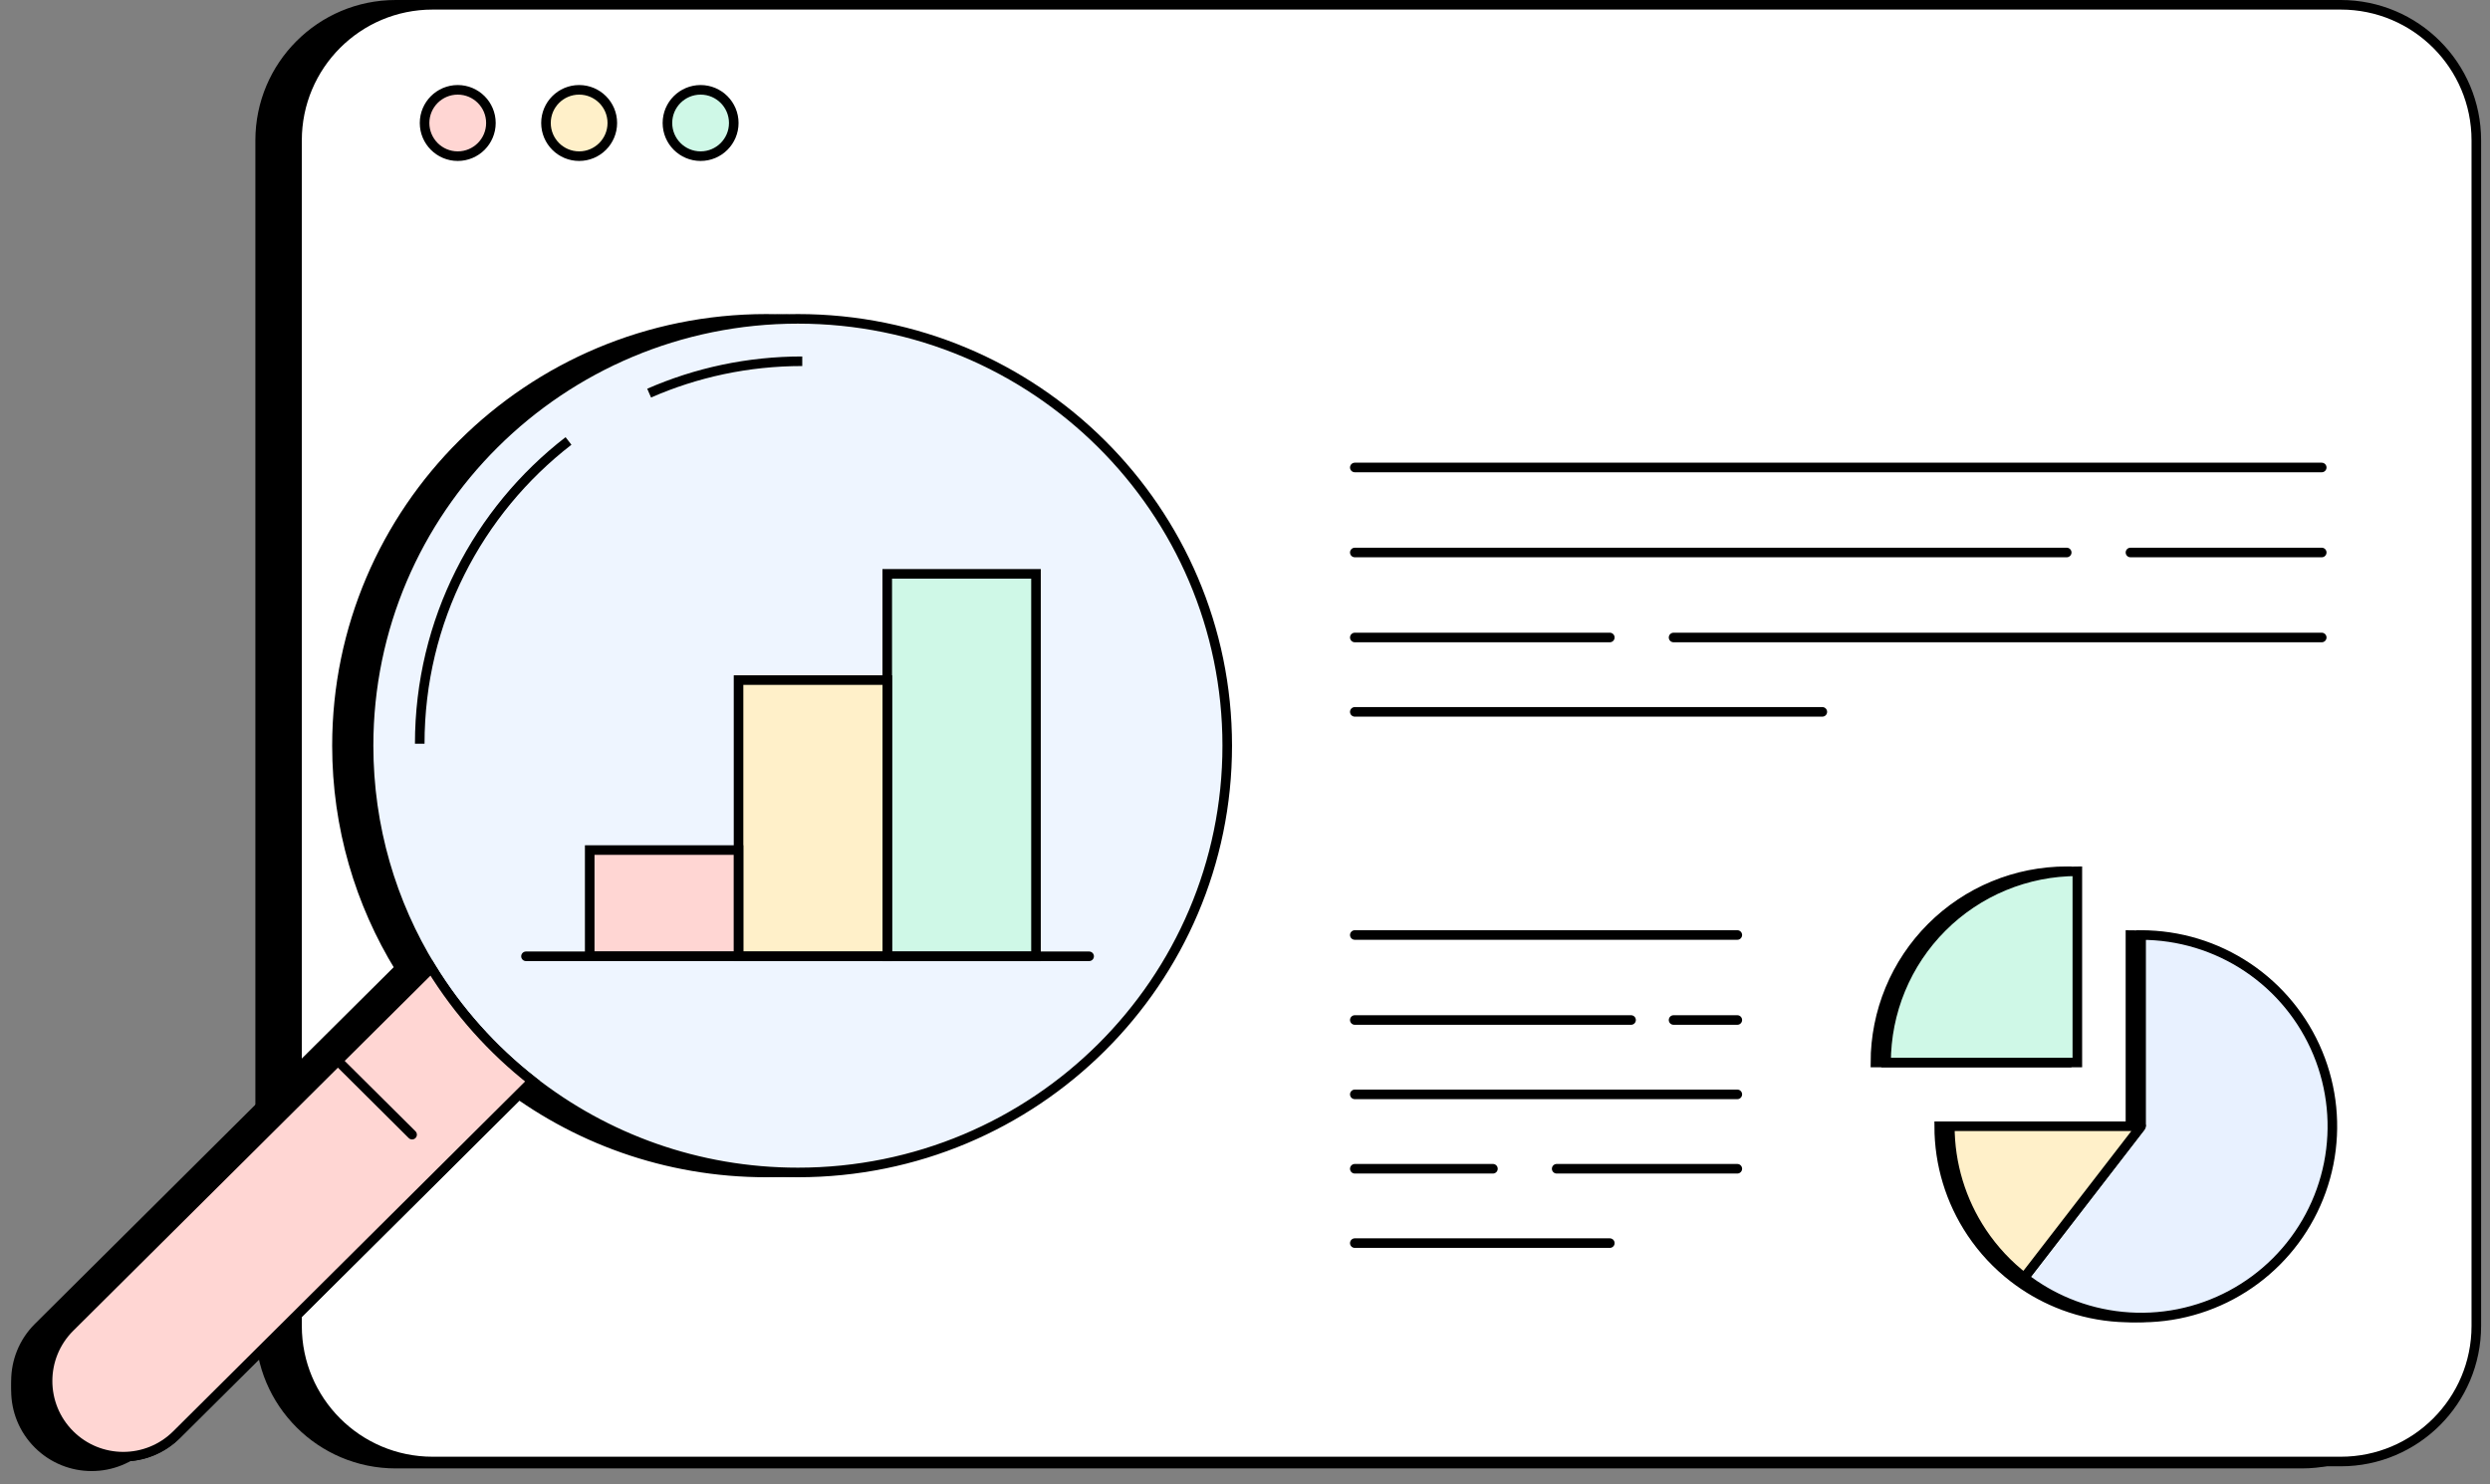
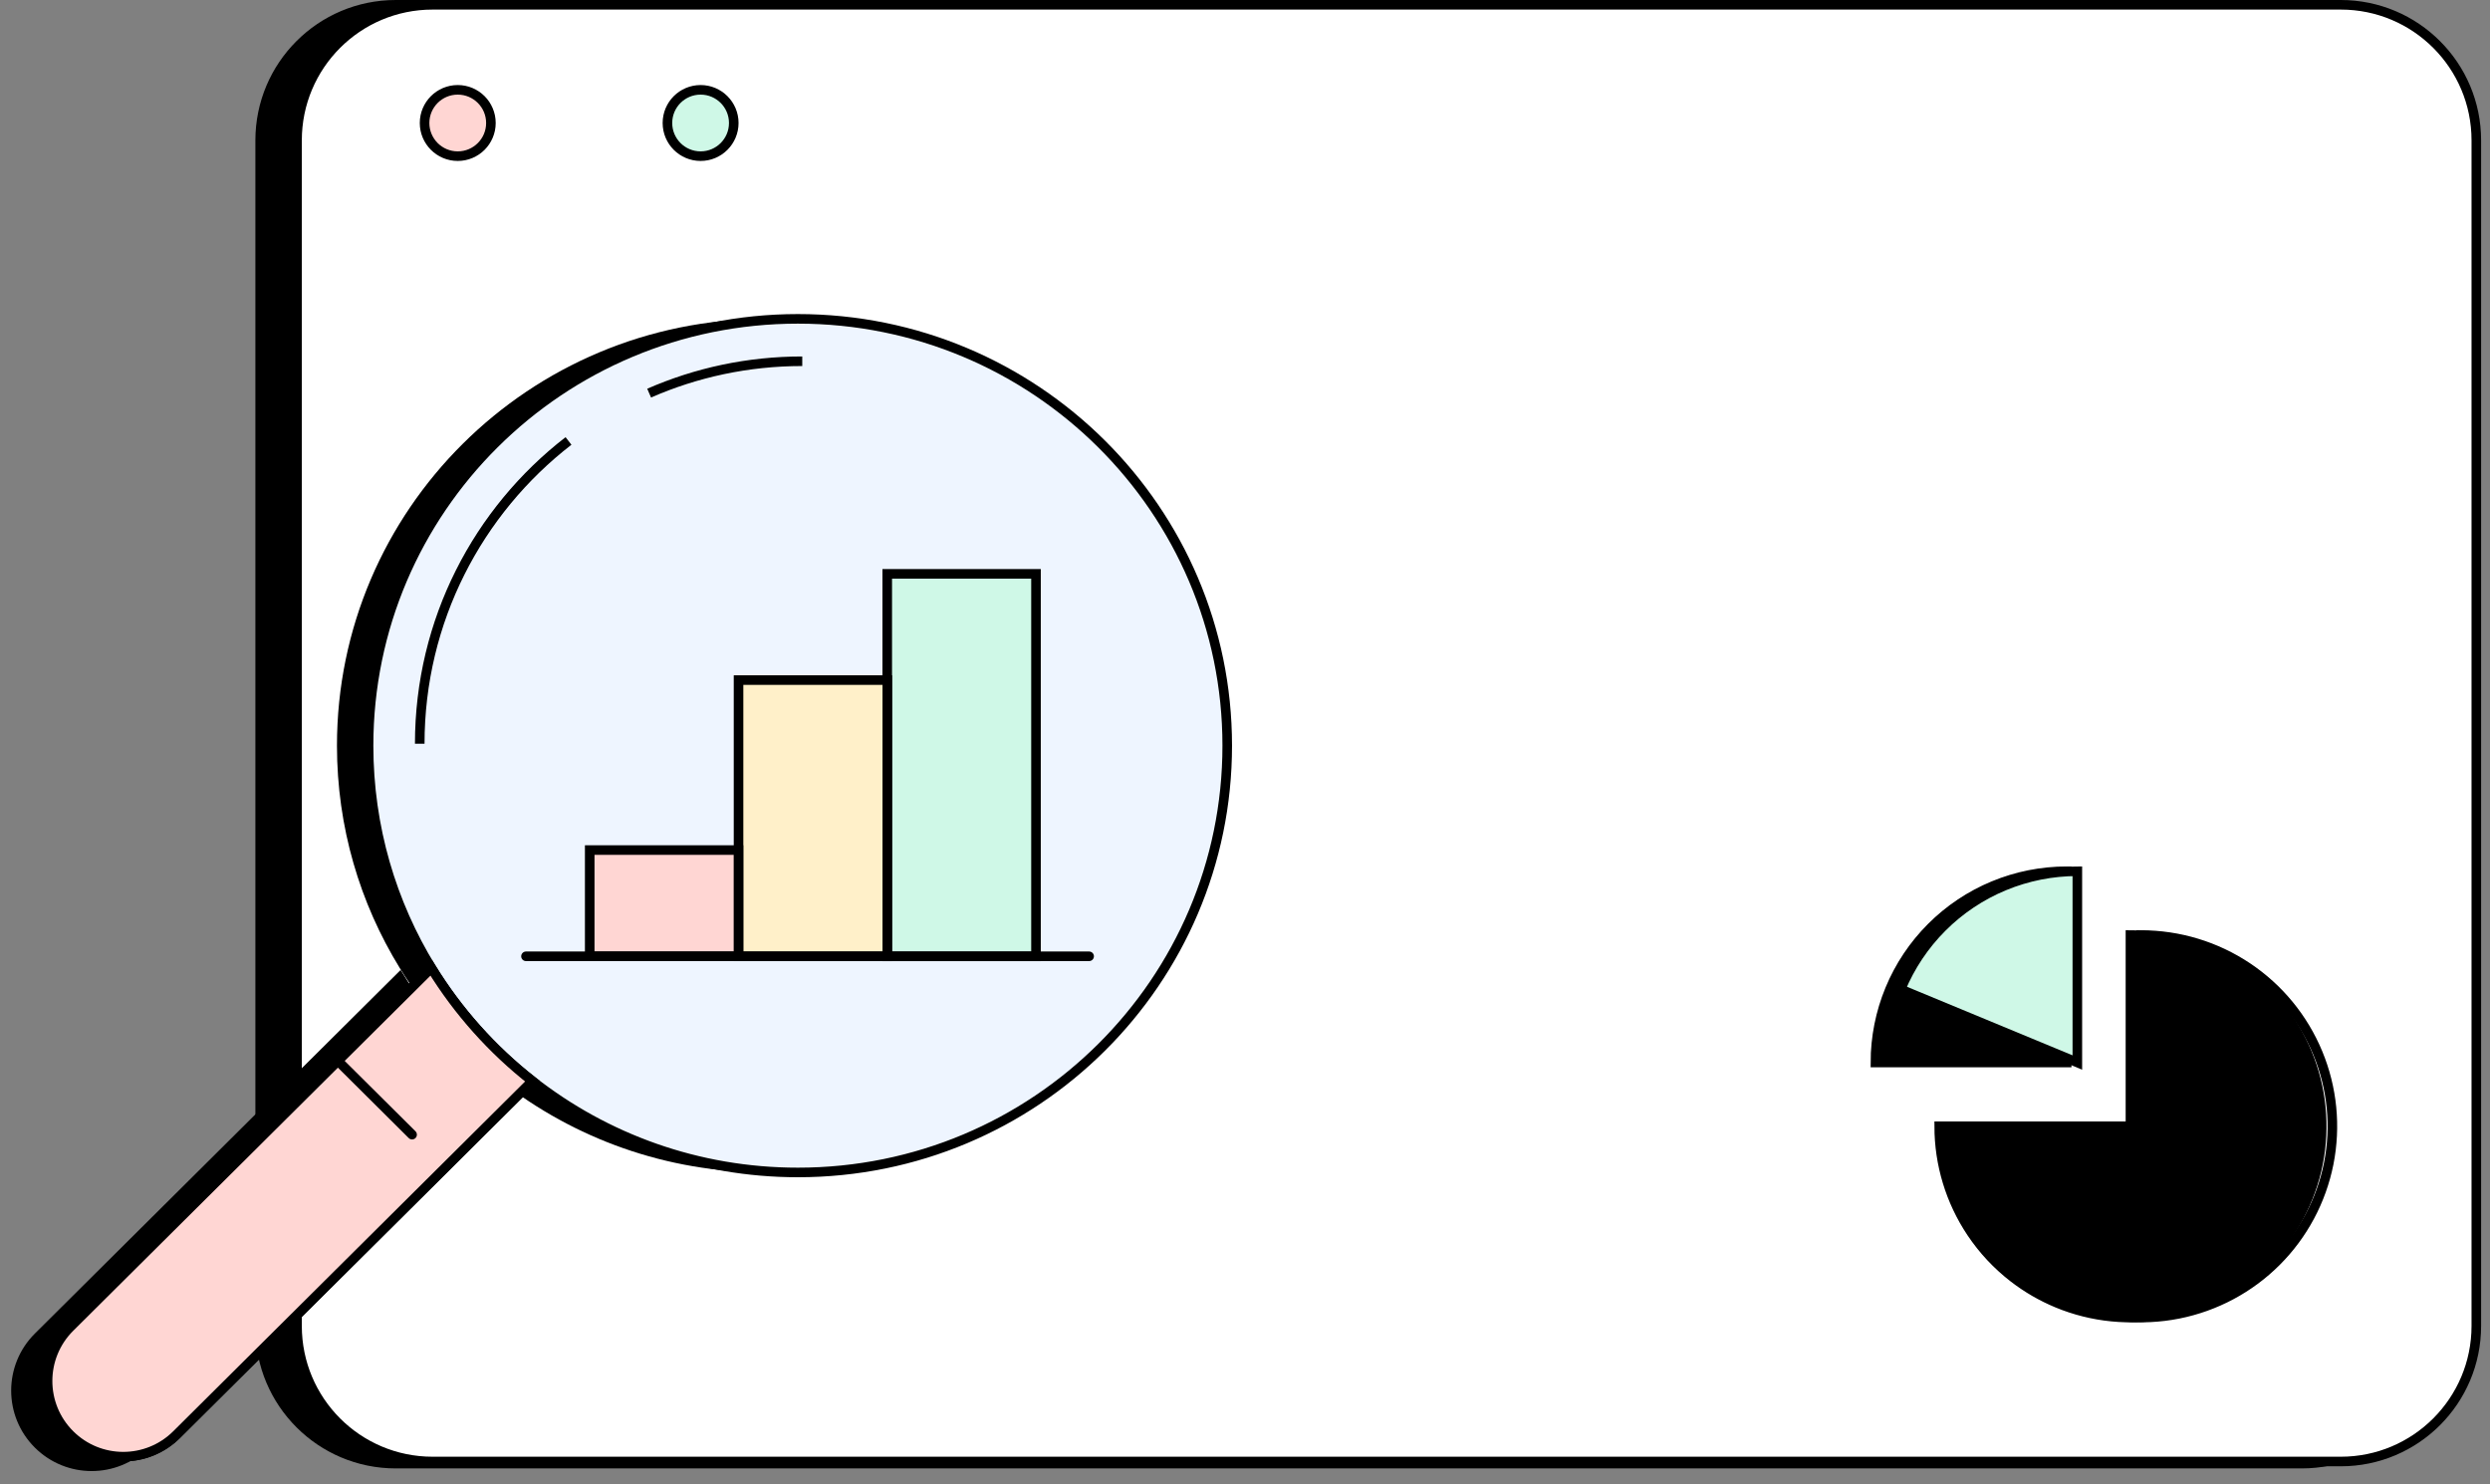
<svg xmlns="http://www.w3.org/2000/svg" width="156" height="93" viewBox="0 0 156 93" fill="none">
  <rect x="0" y="0" width="156" height="93" fill="#808080" stroke="none" />
  <path d="M16.3 8.793C16.3 4.102 20.102 0.3 24.793 0.3H144.207C148.898 0.3 152.7 4.102 152.7 8.793V83.207C152.7 87.897 148.898 91.7 144.207 91.7H24.793C20.102 91.7 16.3 87.897 16.3 83.207V14V8.793Z" fill="black" stroke="black" stroke-width="0.6" />
  <path d="M18.609 8.793C18.609 4.102 22.411 0.3 27.102 0.3H146.65C151.34 0.3 155.143 4.102 155.143 8.793V83.074C155.143 87.764 151.34 91.567 146.65 91.567H27.102C22.411 91.567 18.609 87.764 18.609 83.074V13.98V8.793Z" fill="white" stroke="black" stroke-width="0.6" />
  <circle cx="28.678" cy="7.706" r="2.078" fill="#FFD6D3" stroke="black" stroke-width="0.6" />
-   <circle cx="36.284" cy="7.706" r="2.078" fill="#FFF0C9" stroke="black" stroke-width="0.6" />
  <circle cx="43.893" cy="7.706" r="2.078" fill="#CFF8E7" stroke="black" stroke-width="0.6" />
  <path d="M21.111 46.717C21.111 51.819 22.549 56.588 25.043 60.645C26.715 63.363 28.862 65.762 31.368 67.727C35.947 71.315 41.726 73.457 48.009 73.457C62.864 73.457 74.906 61.485 74.906 46.717C74.906 31.948 62.864 19.977 48.009 19.977C33.154 19.977 21.111 31.948 21.111 46.717Z" fill="black" />
-   <path d="M31.368 67.727C35.947 71.315 41.726 73.457 48.009 73.457C62.864 73.457 74.906 61.485 74.906 46.717C74.906 31.948 62.864 19.977 48.009 19.977C33.154 19.977 21.111 31.948 21.111 46.717C21.111 51.819 22.549 56.588 25.043 60.645M31.368 67.727C28.862 65.762 26.715 63.363 25.043 60.645M31.368 67.727L25.914 73.149M25.043 60.645L19.19 66.464M19.19 66.464L2.398 83.156C0.534 85.01 0.534 88.027 2.398 89.881C4.248 91.719 7.234 91.719 9.083 89.881L25.914 73.149M19.19 66.464L25.914 73.149" stroke="black" stroke-width="0.6" />
  <path d="M23.091 46.717C23.091 51.819 24.529 56.588 27.024 60.645C28.695 63.363 30.842 65.762 33.349 67.727C37.927 71.315 43.706 73.457 49.989 73.457C64.844 73.457 76.887 61.485 76.887 46.717C76.887 31.948 64.844 19.977 49.989 19.977C35.134 19.977 23.091 31.948 23.091 46.717Z" fill="#EEF5FF" />
  <path d="M33.349 67.727C37.927 71.315 43.706 73.457 49.989 73.457C64.844 73.457 76.887 61.485 76.887 46.717C76.887 31.948 64.844 19.977 49.989 19.977C35.134 19.977 23.091 31.948 23.091 46.717C23.091 51.819 24.529 56.588 27.024 60.645M33.349 67.727C30.842 65.762 28.695 63.363 27.024 60.645M33.349 67.727L27.895 73.149M27.024 60.645L21.17 66.464M21.17 66.464L4.379 83.156C2.514 85.01 2.514 88.027 4.379 89.881C6.228 91.719 9.215 91.719 11.064 89.881L27.895 73.149M21.17 66.464L27.895 73.149" stroke="black" stroke-width="0.6" />
  <path d="M26.297 46.598C26.297 38.878 29.948 32.01 35.617 27.627M50.262 22.633C46.851 22.633 43.606 23.345 40.669 24.63" stroke="black" stroke-width="0.6" />
  <path d="M25.043 61.25C26.715 63.969 28.862 66.367 31.368 68.332L25.914 73.754L9.083 90.486C7.234 92.325 4.248 92.325 2.398 90.486C0.534 88.633 0.534 85.616 2.398 83.762L19.19 67.069L25.043 61.25Z" fill="black" />
  <path d="M19.19 67.069L2.398 83.762C0.534 85.616 0.534 88.633 2.398 90.486C4.248 92.325 7.234 92.325 9.083 90.486L25.914 73.754M19.19 67.069L25.043 61.25C26.715 63.969 28.862 66.367 31.368 68.332L25.914 73.754M19.19 67.069L25.914 73.754" stroke="black" stroke-width="0.6" />
  <path d="M33.349 67.731C30.842 65.766 28.695 63.367 27.024 60.648L21.17 66.468L4.379 83.16C2.514 85.014 2.514 88.031 4.379 89.885C6.228 91.723 9.215 91.723 11.064 89.885L27.895 73.153L33.349 67.731Z" fill="#FFD6D3" />
  <path d="M21.17 66.468L4.379 83.16C2.514 85.014 2.514 88.031 4.379 89.885C6.228 91.723 9.215 91.723 11.064 89.885L27.895 73.153L33.349 67.731C30.842 65.766 28.695 63.367 27.024 60.648L21.17 66.468ZM21.17 66.468L25.818 71.089" stroke="black" stroke-width="0.6" stroke-linecap="round" />
  <rect width="9.32" height="23.965" transform="matrix(-1 0 0 1 64.906 35.953)" fill="#CFF8E7" stroke="black" stroke-width="0.6" />
  <rect width="9.32" height="17.308" transform="matrix(-1 0 0 1 55.59 42.609)" fill="#FFF0C9" stroke="black" stroke-width="0.6" />
  <rect width="9.32" height="6.657" transform="matrix(-1 0 0 1 46.266 53.258)" fill="#FFD6D3" stroke="black" stroke-width="0.6" />
  <path d="M32.953 59.914H68.235" stroke="black" stroke-width="0.6" stroke-linecap="round" stroke-linejoin="round" />
-   <path d="M84.879 29.289H145.458M84.879 34.615H129.481M133.475 34.615H145.458M84.879 39.94H100.856M104.85 39.94H145.458M84.879 44.6H114.17M84.879 58.58H108.844M84.879 63.906H102.187M108.844 63.906H104.85M84.879 68.565H108.844M84.879 73.225H93.533M97.527 73.225H108.844M84.879 77.885H100.856" stroke="black" stroke-width="0.6" stroke-linecap="round" stroke-linejoin="round" />
  <path d="M121.492 70.564C121.492 72.934 122.195 75.251 123.511 77.221C124.236 78.307 125.13 79.26 126.152 80.049C126.986 80.693 127.905 81.227 128.889 81.635C131.078 82.542 133.488 82.779 135.812 82.317C138.137 81.854 140.272 80.713 141.947 79.037C143.623 77.362 144.764 75.226 145.227 72.902C145.689 70.578 145.452 68.168 144.545 65.979C143.638 63.789 142.102 61.918 140.132 60.601C138.161 59.284 135.844 58.582 133.474 58.582L133.474 70.564L121.492 70.564Z" fill="black" />
  <path d="M133.474 70.564L133.474 58.582C135.844 58.582 138.161 59.284 140.132 60.601C142.102 61.918 143.638 63.789 144.545 65.979C145.452 68.168 145.689 70.578 145.227 72.902C144.764 75.226 143.623 77.362 141.947 79.037C140.272 80.713 138.137 81.854 135.812 82.317C133.488 82.779 131.078 82.542 128.889 81.635C127.905 81.227 126.986 80.693 126.152 80.049M133.474 70.564L121.492 70.564C121.492 72.934 122.195 75.251 123.511 77.221C124.236 78.307 125.13 79.26 126.152 80.049M133.474 70.564L126.152 80.049" stroke="black" stroke-width="0.6" />
-   <path d="M122.16 70.564C122.16 72.934 122.863 75.251 124.179 77.221C124.904 78.307 125.798 79.26 126.82 80.049C127.654 80.693 128.573 81.227 129.557 81.635C131.746 82.542 134.156 82.779 136.48 82.317C138.804 81.854 140.94 80.713 142.615 79.037C144.291 77.362 145.432 75.226 145.895 72.902C146.357 70.578 146.12 68.168 145.213 65.979C144.306 63.789 142.77 61.918 140.8 60.601C138.829 59.284 136.512 58.582 134.142 58.582L134.142 70.564L122.16 70.564Z" fill="#E8F1FF" />
  <path d="M134.142 70.564L134.142 58.582C136.512 58.582 138.829 59.284 140.8 60.601C142.77 61.918 144.306 63.789 145.213 65.979C146.12 68.168 146.357 70.578 145.895 72.902C145.432 75.226 144.291 77.362 142.615 79.037C140.94 80.713 138.804 81.854 136.48 82.317C134.156 82.779 131.746 82.542 129.557 81.635C128.573 81.227 127.654 80.693 126.82 80.049M134.142 70.564L122.16 70.564C122.16 72.934 122.863 75.251 124.179 77.221C124.904 78.307 125.798 79.26 126.82 80.049M134.142 70.564L126.82 80.049" stroke="black" stroke-width="0.6" />
-   <path d="M124.177 77.219C122.861 75.249 122.158 72.932 122.158 70.562L134.141 70.562L126.818 80.047C125.796 79.258 124.903 78.305 124.177 77.219Z" fill="#FFF0C9" stroke="black" stroke-width="0.6" stroke-linejoin="round" />
  <path d="M129.479 54.586C127.905 54.586 126.347 54.896 124.893 55.498C123.439 56.1 122.118 56.983 121.006 58.096C119.893 59.208 119.01 60.529 118.408 61.983C117.806 63.437 117.496 64.995 117.496 66.569L129.479 66.569V54.586Z" fill="black" stroke="black" stroke-width="0.6" />
-   <path d="M130.147 54.586C128.573 54.586 127.015 54.896 125.561 55.498C124.107 56.1 122.786 56.983 121.674 58.096C120.561 59.208 119.678 60.529 119.076 61.983C118.474 63.437 118.164 64.995 118.164 66.569L130.147 66.569V54.586Z" fill="#CFF8E7" stroke="black" stroke-width="0.6" />
+   <path d="M130.147 54.586C128.573 54.586 127.015 54.896 125.561 55.498C124.107 56.1 122.786 56.983 121.674 58.096C120.561 59.208 119.678 60.529 119.076 61.983L130.147 66.569V54.586Z" fill="#CFF8E7" stroke="black" stroke-width="0.6" />
</svg>